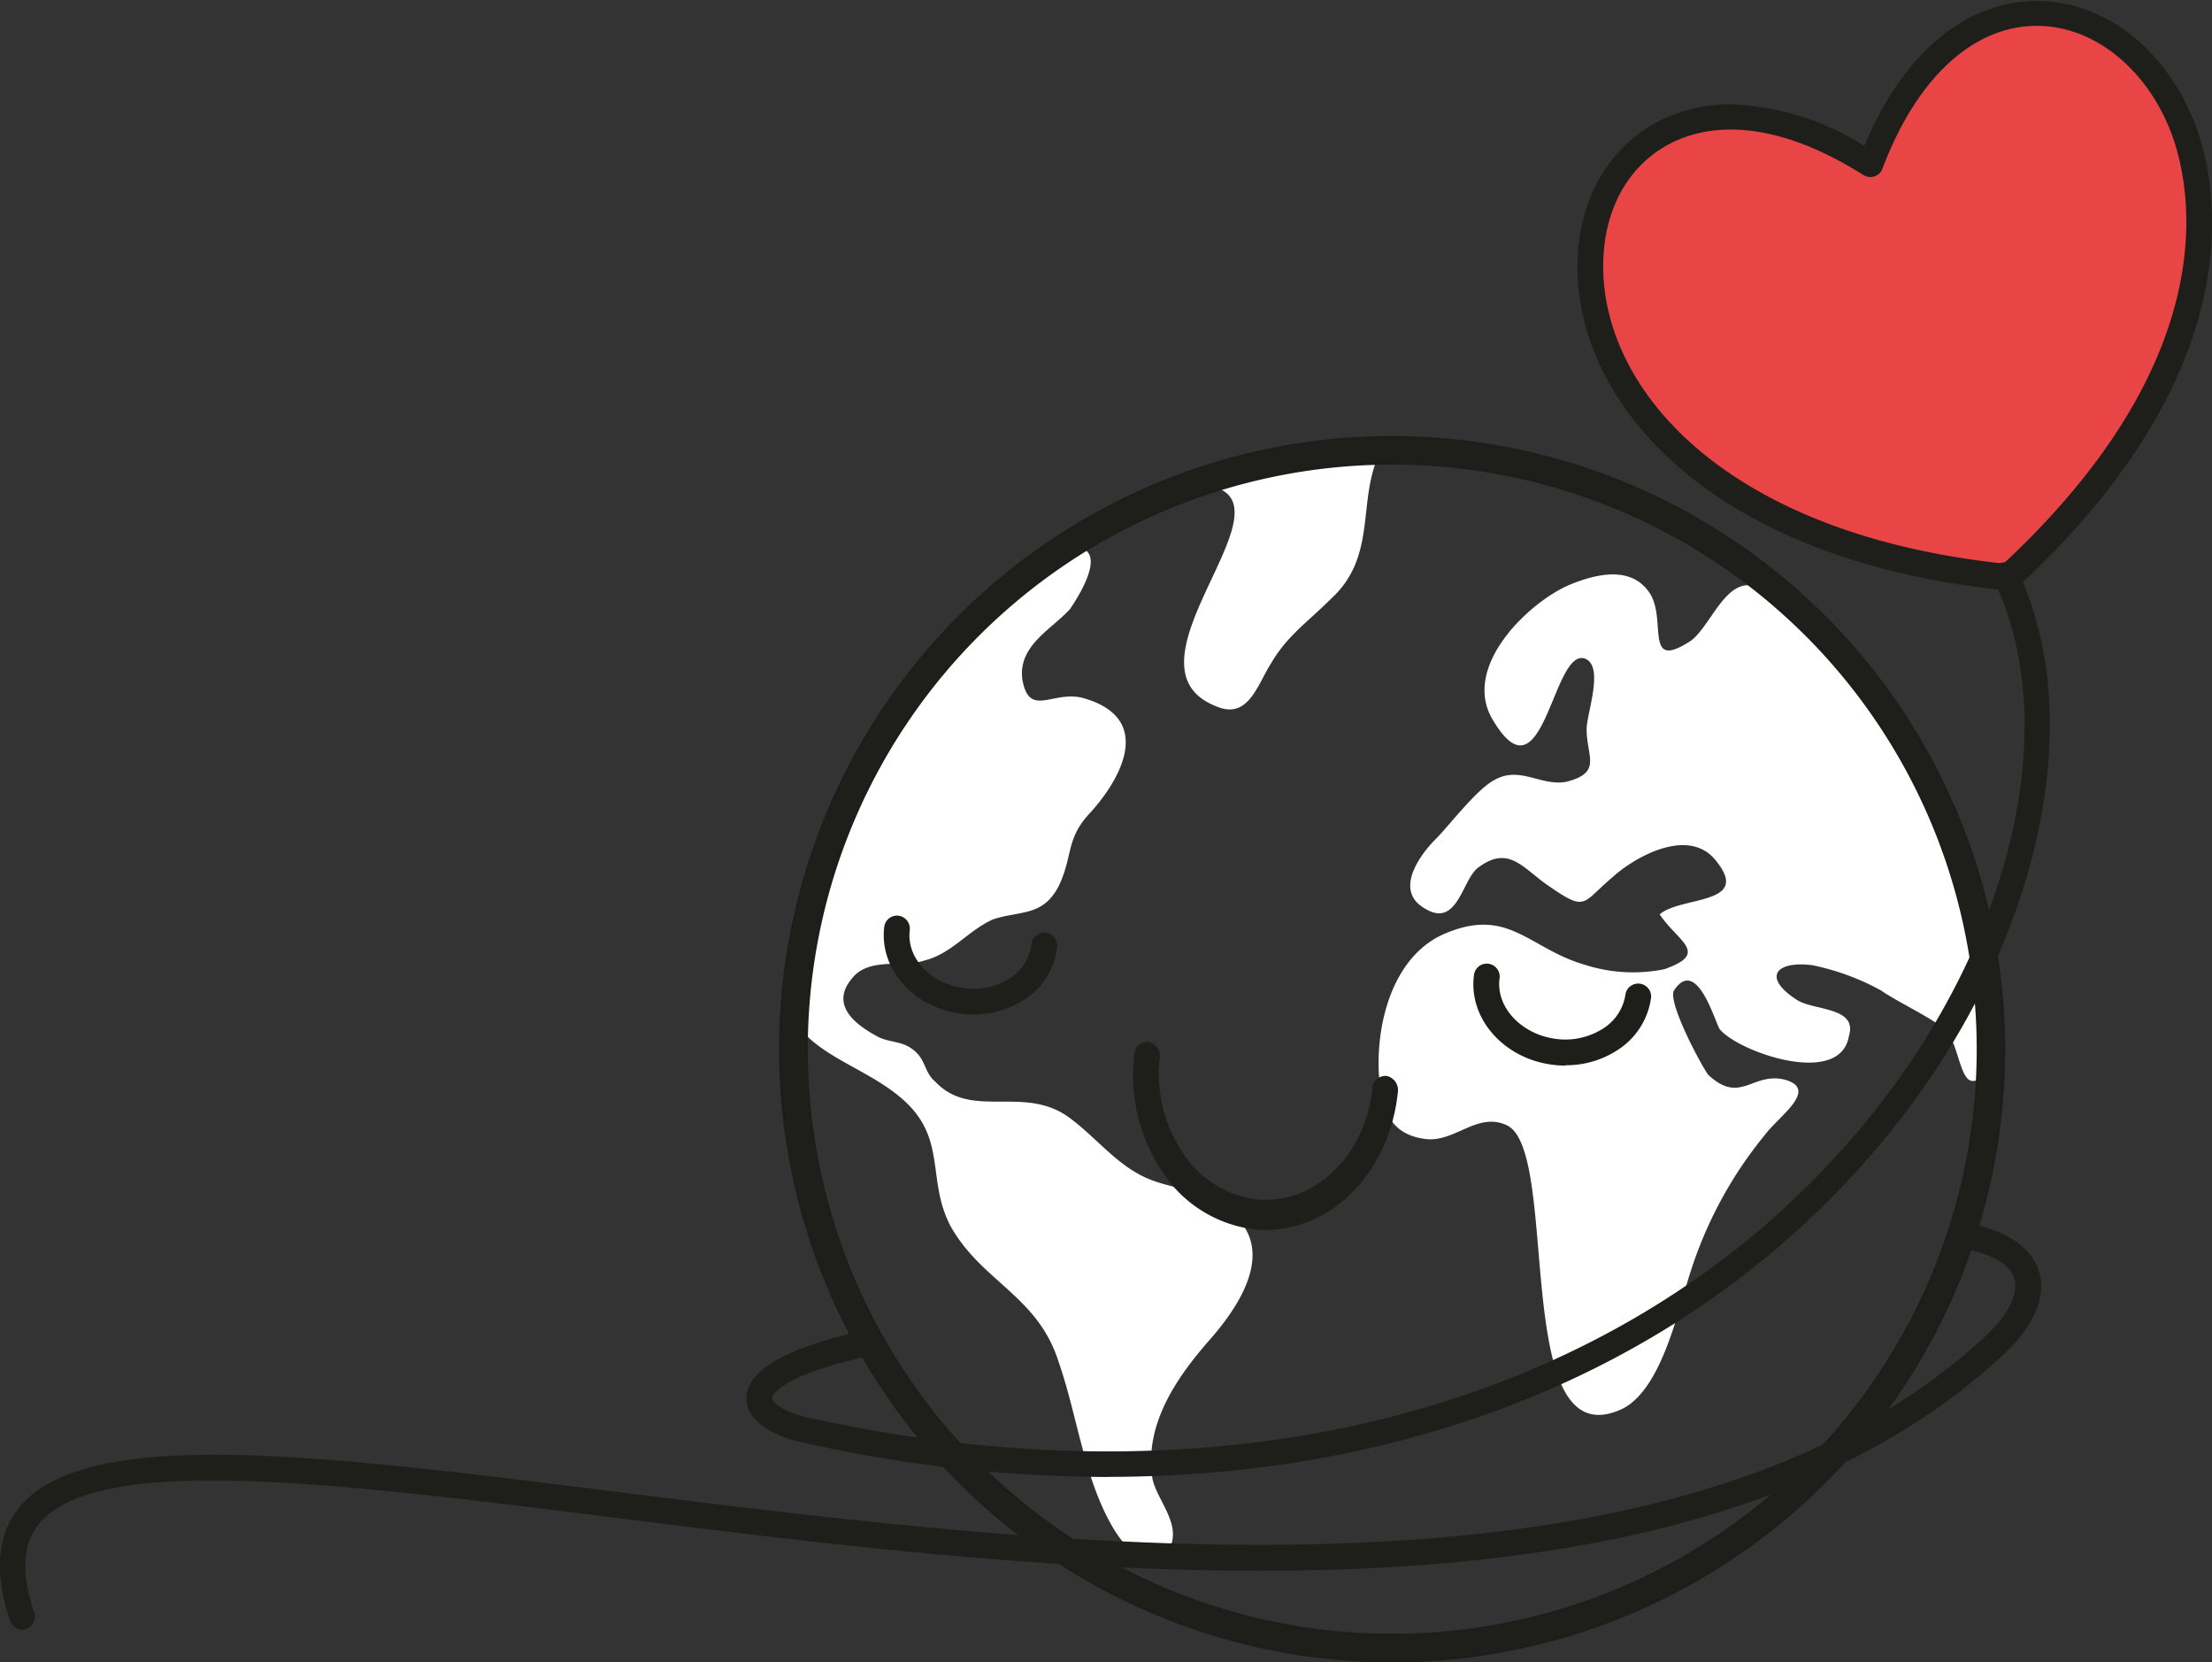
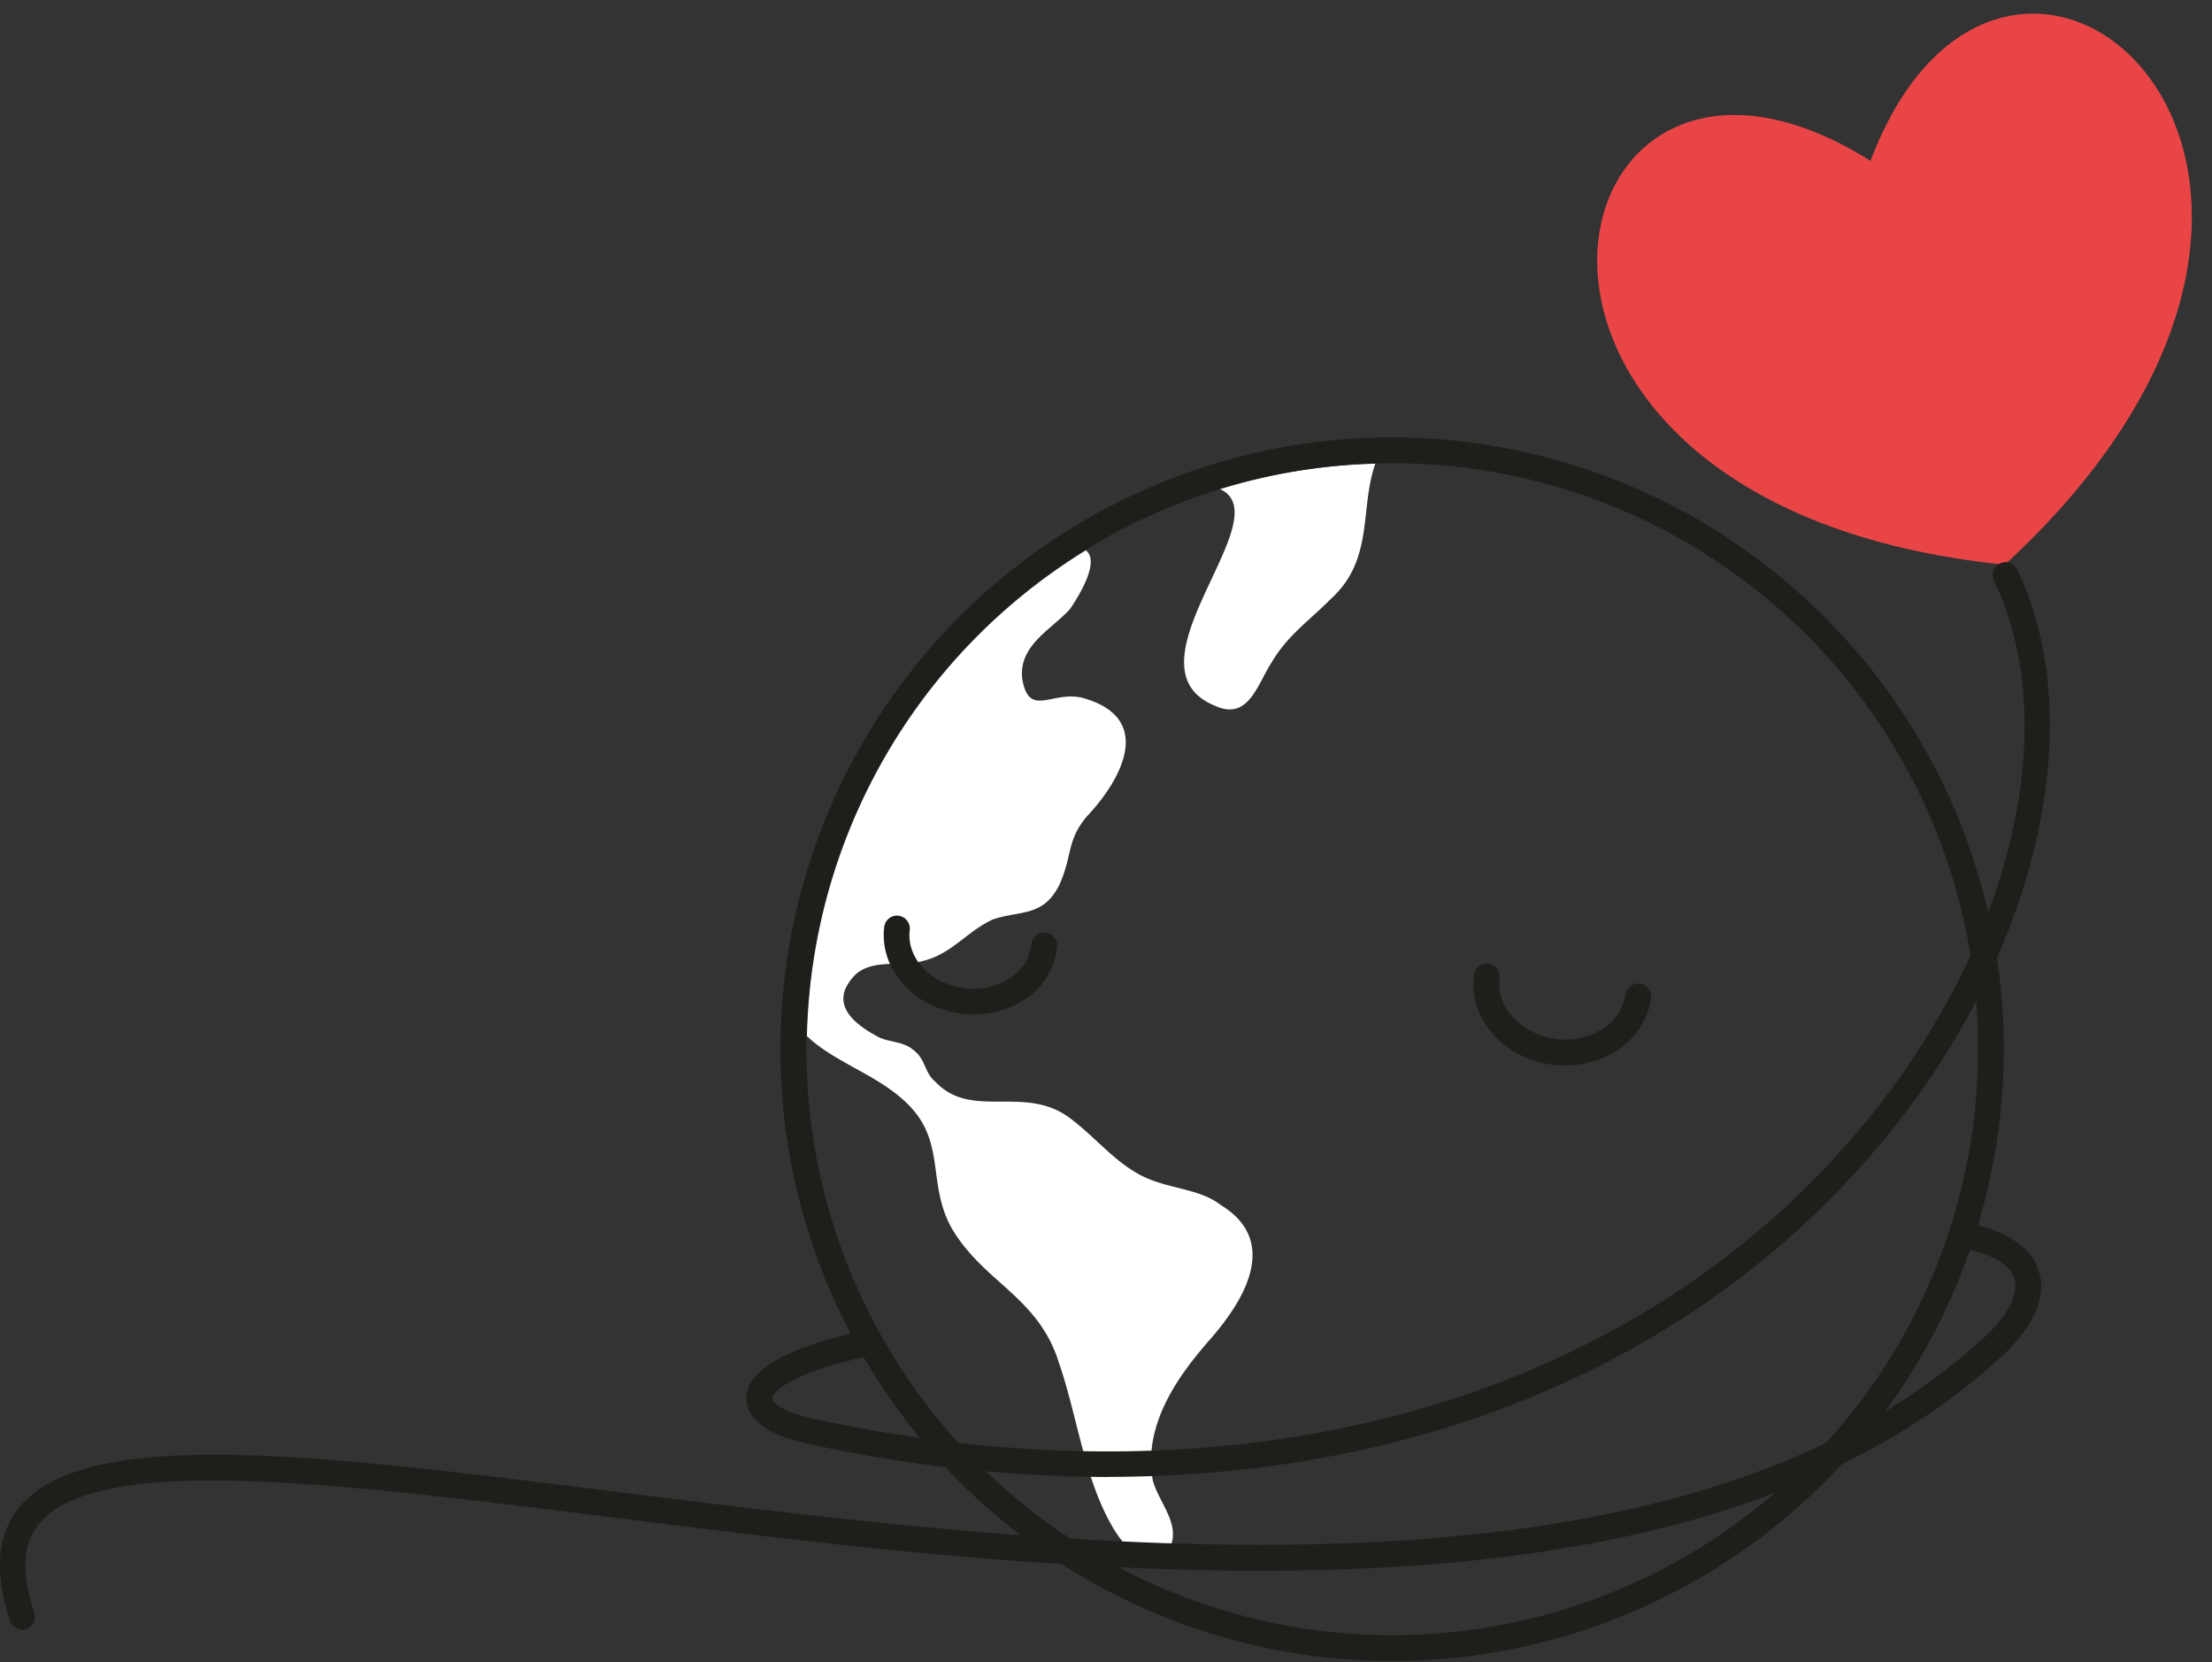
<svg xmlns="http://www.w3.org/2000/svg" viewBox="0 0 198.6 149.21">
  <rect x="0" y="0" width="198.6" height="149.21" fill="#333333" stroke="none" />
  <defs>
    <style>.cls-1{fill:#e94546;}.cls-2{fill:#fff;}.cls-3{fill:#1e1e1b;}.cls-4{fill:none;stroke:#1d1d1b;stroke-miterlimit:10;stroke-width:0.25px;}</style>
  </defs>
  <g id="Livello_2" data-name="Livello 2">
    <g id="Livello_1-2" data-name="Livello 1">
      <path class="cls-1" d="M168,14.48C138.64-4.12,127.77,45.41,180,50.69c38.62-35.6.19-68.69-12.08-36.21" />
      <path class="cls-2" d="M72.45,93c2.41,2.33,6.22,3.42,8.88,5.94,3.69,3.48,1.84,7.18,4.1,11.28,2.87,4.92,7.79,6.15,9.64,12.1,1.64,4.72,2.26,10.26,4.72,14.57,1.23,2.25,4.1,5.13,5.33,1.84.82-2.05-1.23-4.1-1.64-5.95-.82-4.92,2.25-9.23,5.13-12.51,3.07-3.49,6.35-8.82,1-12.1-1.84-1.44-4.51-1.44-6.77-2.47-2.66-1.23-4.31-3.48-6.77-5.33-4.1-3.07-8.82.21-12.1-3.28-1-.82-.82-2-2-2.87-1-.82-2.26-.62-3.28-1.23-2.26-1.23-4.31-3.08-1.85-5.54,1.65-1.44,4.31-.62,6.16-1.23,2.46-.62,3.89-2.67,6.15-3.69,2.46-.82,4.51-.21,5.95-3.08,1.23-2.67.61-4.1,2.66-6.36,2.67-2.87,6.16-8.61-.61-10.46C94.46,62,92.4,64.44,91.79,61c-.41-3.08,2.67-4.51,4.3-6.36.68-1,2.73-4.23,1.4-5.24A52.55,52.55,0,0,0,72.45,93" />
      <path class="cls-2" d="M109.53,43.9c5.63,2.53-9.19,16.07-.31,19.51,2.88,1.23,3.69-2,4.92-3.9,1.44-2.46,3.29-3.69,5.34-5.74,3.92-3.57,2.57-8.07,4-12.15a52.17,52.17,0,0,0-14,2.28" />
-       <path class="cls-2" d="M157.14,52.54c-2.31-.22-3.58,3.58-5.25,4.92-4.31,2.88-2.26-1.64-3.7-4.1-1.64-2.67-4.92-1.85-7.38-.82-3.69,1.64-9.64,7.38-6.77,12.1,4.52,7.59,5.33-6.36,8.21-5.54,1.85.62.2,4.93.2,6.36,0,2.46,1.44,3.9-1.84,4.72-2.26.41-4.11-1.43-6.37-.2-1.64.82-4.1,4.1-5.33,5.33-1.43,1.43-3.48,4.3-1.43,5.94,3.28,2.47,3.69-2,5.12-3.28,2.88-2.25,4.11,0,6.57,1.64,3.28,2.26,2.87,1.44,5.54-.81,2-1.85,7-4.72,9.43-1.44,3.08,3.89-3.28,3.08-5.13,4.72,1.65,2.46,4.52,3.48.42,4.92a14.15,14.15,0,0,1-7.18-.41c-4.93-1.44-6.77-5.13-12.31-2.87-4.72,1.84-6.36,7.79-6.15,12.51.2,3.08.82,5.54,4.1,6,2.67.41,4.71-2.46,7.38-1.23,4.93,2.25.21,30.36,10.46,25.43,3.49-1.84,4.93-8.82,6-12.1a37.15,37.15,0,0,1,6.77-12.51c1.23-1.64,4.92-4.1,1.64-4.93-2.87-.61-3.9,2.26-6.77-.41-.61-.81-3.69-6.56-3.07-7.58,2.05-3.08,3.68,2.87,4.1,3.48C156,94.39,165.22,97.67,166,93c.82-2.67-3.28-2.26-4.72-3.28-3.08-2-1.84-3.49,1.44-3.08a22,22,0,0,1,6.15,2.26c1.44,1,4.51,2.45,5.74,3.48,1.4,1.4,1.31,5.31,2.9,4.56,0-.9.07-1.8.07-2.72a52.49,52.49,0,0,0-20.48-41.63" />
      <path class="cls-3" d="M125,41.58a52.6,52.6,0,1,1-52.6,52.59A52.6,52.6,0,0,1,125,41.58m0-2.32a54.92,54.92,0,1,0,54.91,54.91A55,55,0,0,0,125,39.26Z" />
-       <path class="cls-4" d="M125,41.58a52.6,52.6,0,1,1-52.6,52.59A52.6,52.6,0,0,1,125,41.58Zm0-2.32a54.92,54.92,0,1,0,54.91,54.91A55,55,0,0,0,125,39.26Z" />
      <path class="cls-3" d="M87.41,91.06a10.32,10.32,0,0,1-1.1-.07c-4.28-.53-7.38-4-6.92-7.79a1.15,1.15,0,0,1,1.29-1,1.17,1.17,0,0,1,1,1.29c-.31,2.51,1.89,4.84,4.9,5.21a6,6,0,0,0,4.1-.9,4.14,4.14,0,0,0,1.92-3,1.16,1.16,0,1,1,2.3.28A6.41,6.41,0,0,1,92,89.71a8.27,8.27,0,0,1-4.57,1.35" />
      <path class="cls-3" d="M140.55,95.65a8.68,8.68,0,0,1-1.13-.07c-4.38-.54-7.57-4.12-7.09-8a1.16,1.16,0,1,1,2.3.28c-.32,2.59,2,5,5.08,5.4a6.32,6.32,0,0,0,4.23-.94,4.36,4.36,0,0,0,2-3.07,1.16,1.16,0,0,1,2.3.28,6.61,6.61,0,0,1-3,4.72,8.41,8.41,0,0,1-4.67,1.37" />
-       <path class="cls-3" d="M113.63,110.4a8.93,8.93,0,0,1-1.45-.11,11.51,11.51,0,0,1-7.93-5.27,15.7,15.7,0,0,1-2.42-10.33,1.21,1.21,0,0,1,1.29-1.17,1.31,1.31,0,0,1,1,1.5,12.72,12.72,0,0,0,2,8.35,9.3,9.3,0,0,0,6.38,4.25c5.25.74,10.05-3.68,10.71-9.87a1.19,1.19,0,0,1,1.29-1.17,1.31,1.31,0,0,1,1,1.5c-.75,7.1-5.9,12.32-11.83,12.32" />
      <path class="cls-3" d="M99.47,132.58a126.65,126.65,0,0,1-27.27-3.06c-3.3-.72-5.19-2.19-5.18-4,0-2.53,3.6-4.58,10.7-6.11a1.16,1.16,0,1,1,.48,2.26c-7.27,1.57-8.87,3.31-8.87,3.85,0,.32.85,1.2,3.37,1.76,39.34,8.66,75.11-1.66,95.66-27.62C180.85,83.88,185.14,64.76,179,52.07a1.16,1.16,0,0,1,2.09-1c6.47,13.48,2.07,33.58-10.95,50-16.22,20.48-41.59,31.5-70.71,31.5" />
      <path class="cls-3" d="M2,146.29a1.15,1.15,0,0,1-1.09-.78c-1.46-4.31-1.18-7.75.82-10.2,6-7.36,27-4.73,53.58-1.4,40.08,5,95,11.92,122.9-13.92,2.06-1.91,3-3.78,2.66-5.13s-1.94-2.24-4.49-2.77a1.16,1.16,0,0,1,.47-2.27c4.41.92,5.83,2.91,6.25,4.42.63,2.24-.55,4.89-3.32,7.45C151.08,148.26,95.56,141.3,55,136.21c-24.84-3.11-46.29-5.8-51.49.57-1.49,1.82-1.63,4.43-.43,8A1.16,1.16,0,0,1,2,146.29" />
-       <path class="cls-3" d="M180.29,53h-.12c-27.36-2.76-39.15-17.49-38.52-30,.4-8,6-13.63,13.73-13.63a23.93,23.93,0,0,1,12,3.72c3.48-8.3,9.09-13,15.52-13,6,0,11.56,4.3,14.16,11,1.81,4.66,6,21.41-16,41.69a1.22,1.22,0,0,1-.79.31M155.38,11.63c-6.49,0-11.08,4.59-11.42,11.43-.57,11.38,10.43,24.79,35.93,27.53,20.49-19.11,16.66-34.51,15-38.79-2.25-5.76-7-9.48-12-9.48-5.74,0-10.8,4.67-13.88,12.82a1.13,1.13,0,0,1-.71.69,1.19,1.19,0,0,1-1-.12C163,13,159,11.63,155.38,11.63Z" />
    </g>
  </g>
</svg>